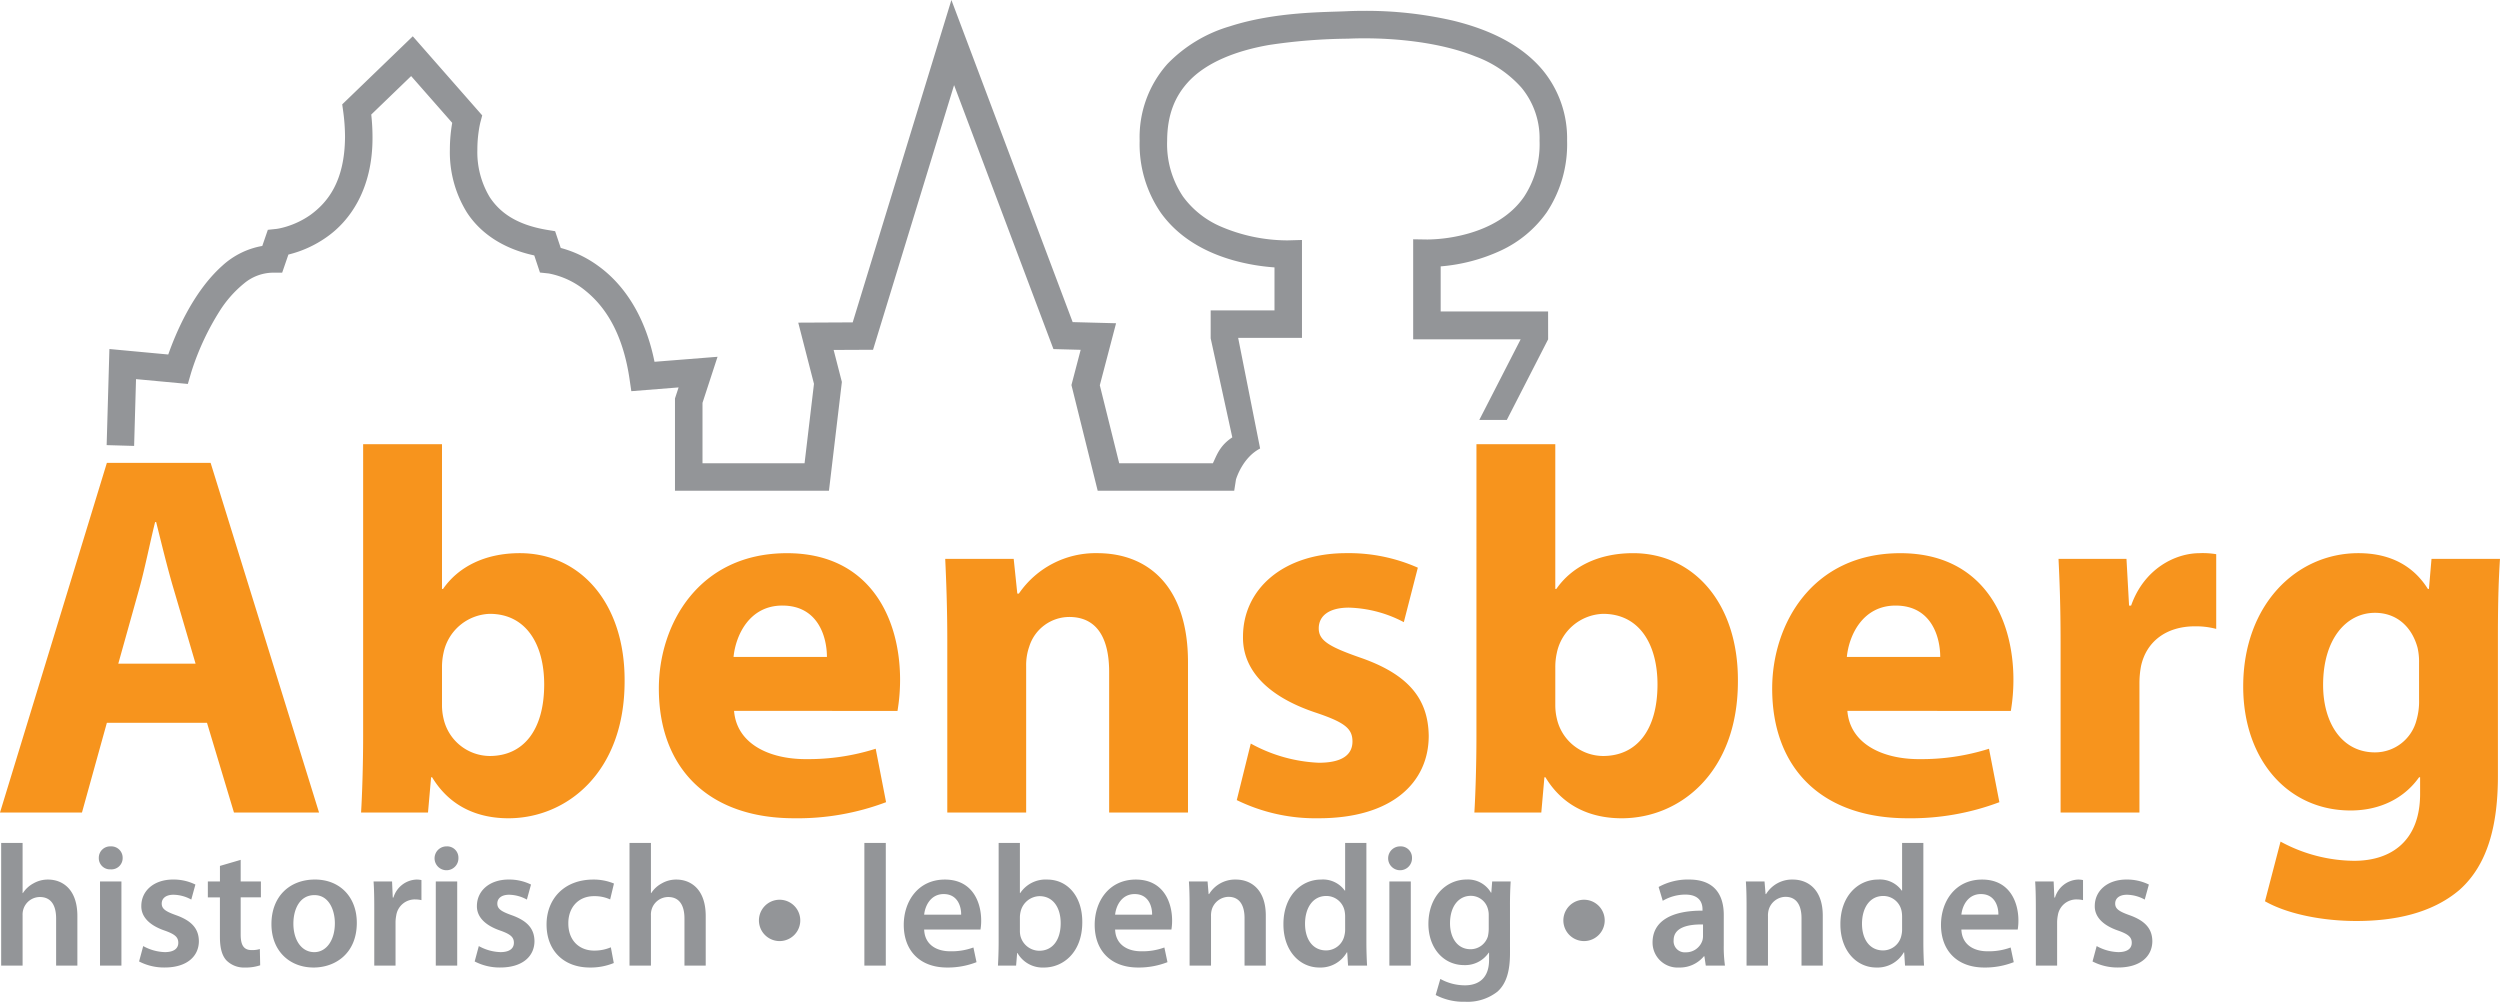
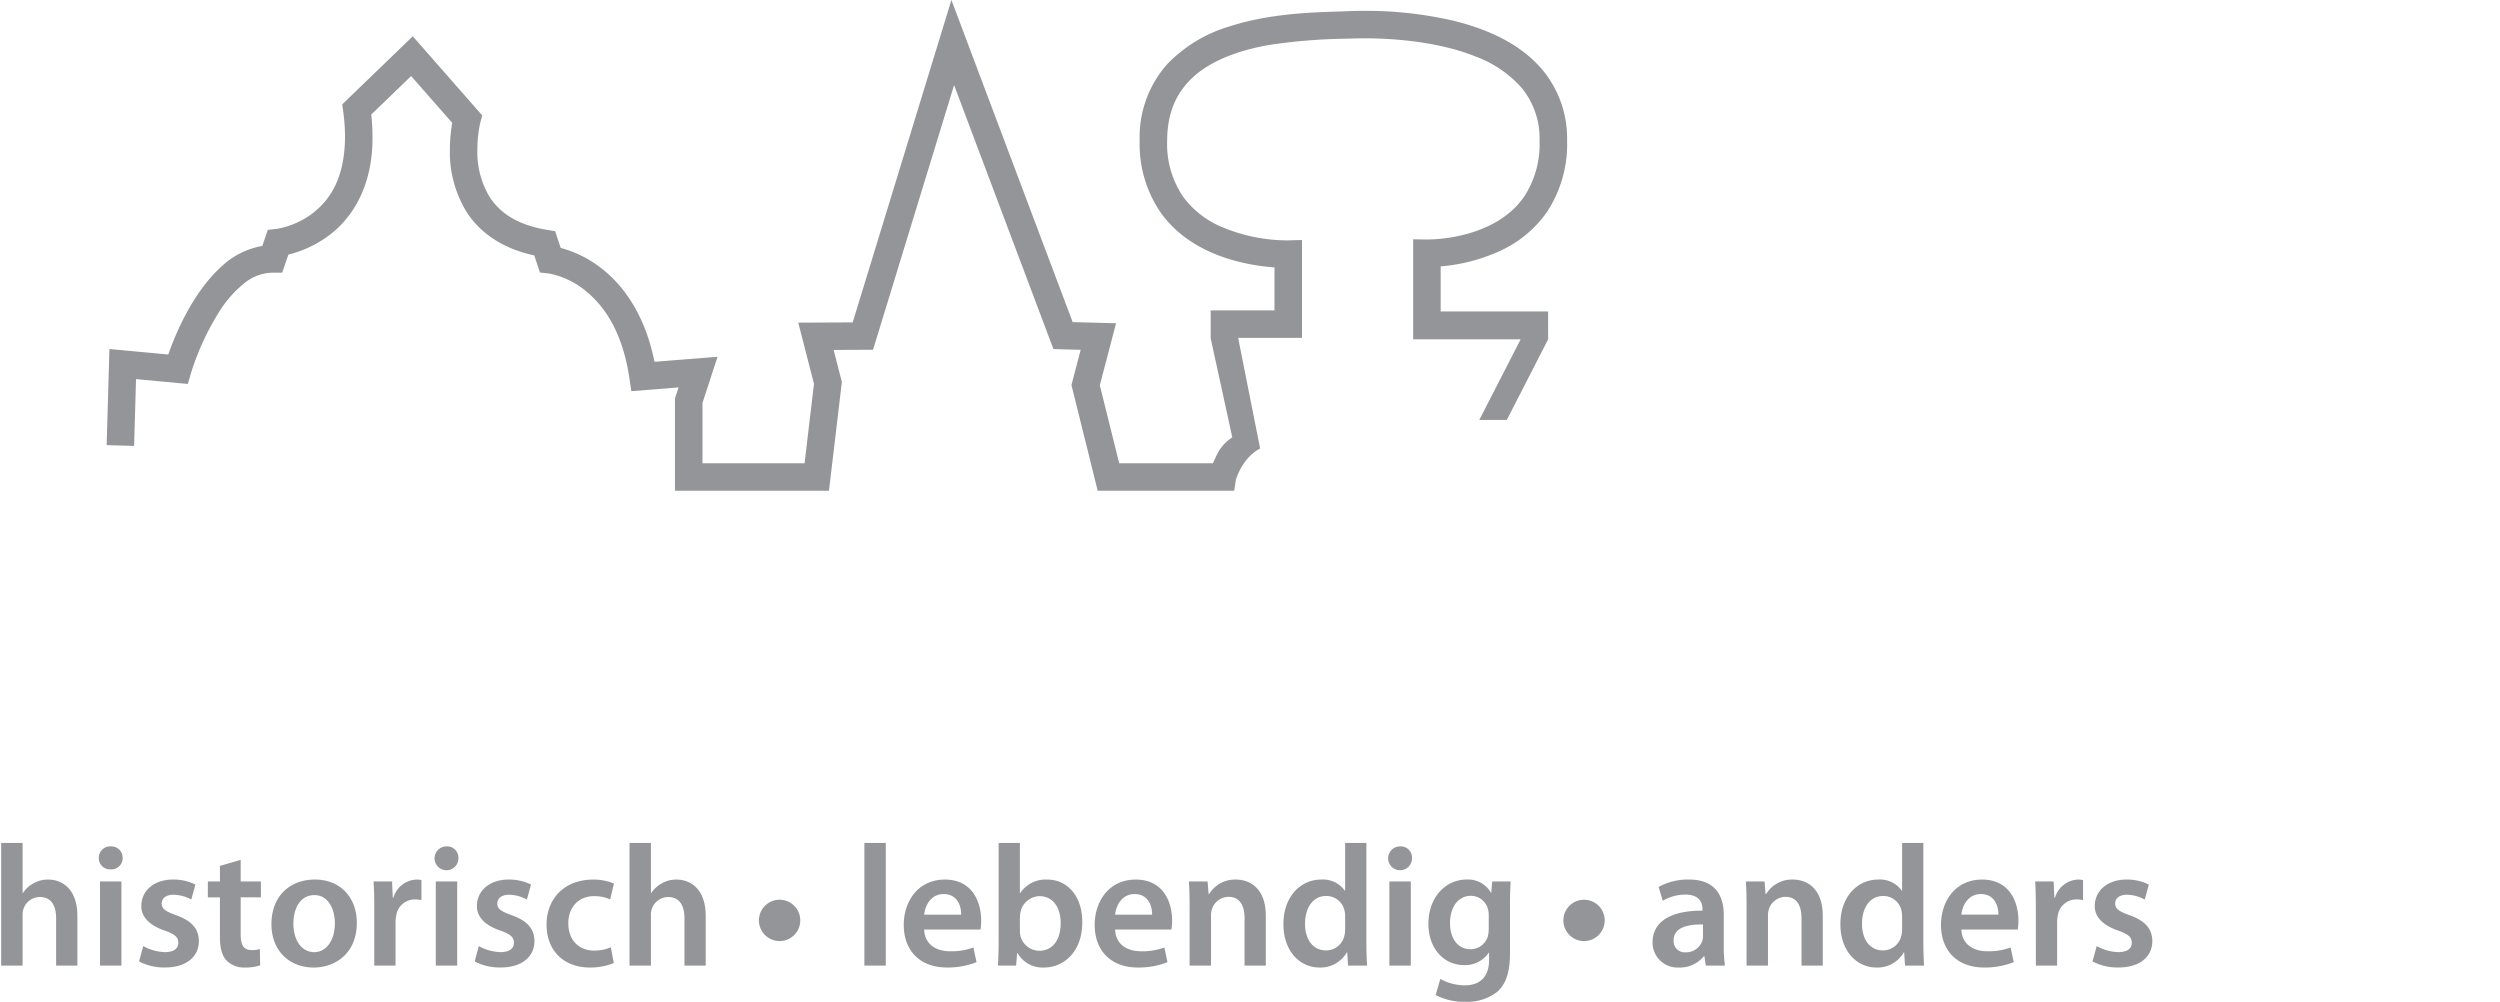
<svg xmlns="http://www.w3.org/2000/svg" viewBox="0 0 483.841 193.874">
  <defs>
    <style>.cls-1{fill:#f7941d}.cls-2{fill:#939598}</style>
  </defs>
-   <path class="cls-1" d="M20.683 139.889l-4.82 17.369H0l20.683-67.671h20.08l20.985 67.671H45.282l-5.221-17.369zm17.169-11.446l-4.217-14.358c-1.2-4.016-2.41-9.036-3.414-13.052h-.2c-1 4.016-2.008 9.136-3.112 13.052l-4.016 14.358zm32.43-42.471h15.261v28.013h.2c2.912-4.217 8.032-6.928 14.859-6.928 11.748 0 20.382 9.739 20.282 24.8 0 17.671-11.245 26.507-22.49 26.507-5.724 0-11.246-2.109-14.76-7.932h-.2l-.6 6.827H69.88c.2-3.213.4-9.136.4-14.658zm15.261 50.4a11.236 11.236 0 0 0 .3 2.71 9.237 9.237 0 0 0 8.936 7.229c6.526 0 10.542-5.02 10.542-13.855 0-7.631-3.413-13.655-10.542-13.655a9.459 9.459 0 0 0-8.936 7.53 12.759 12.759 0 0 0-.3 2.812zm56.526 1.208c.5 6.325 6.727 9.337 13.856 9.337a43.244 43.244 0 0 0 13.554-2.008l2.008 10.341a48.41 48.41 0 0 1-17.771 3.113c-16.667 0-26.205-9.739-26.205-25.1 0-12.45 7.731-26.2 24.8-26.2 15.863 0 21.887 12.349 21.887 24.5a36.245 36.245 0 0 1-.5 6.025zm17.972-10.443c0-3.715-1.606-9.939-8.634-9.939-6.426 0-9.036 5.823-9.438 9.939zm23.294-3.313c0-6.124-.2-11.345-.4-15.663h13.253l.7 6.727h.3a17.974 17.974 0 0 1 15.161-7.831c10.04 0 17.57 6.627 17.57 21.085v29.116h-15.258v-27.209c0-6.325-2.209-10.643-7.731-10.643a8.146 8.146 0 0 0-7.731 5.723 10.862 10.862 0 0 0-.6 3.816v28.313h-15.264zm58.737 20.081a29.831 29.831 0 0 0 13.153 3.715c4.618 0 6.526-1.607 6.526-4.117s-1.506-3.715-7.229-5.623c-10.141-3.413-14.057-8.935-13.956-14.658 0-9.237 7.831-16.165 19.98-16.165a32.941 32.941 0 0 1 13.856 2.811l-2.711 10.543a24.1 24.1 0 0 0-10.643-2.812c-3.715 0-5.823 1.506-5.823 4.016 0 2.309 1.907 3.514 7.932 5.623 9.337 3.213 13.253 7.931 13.353 15.161 0 9.137-7.229 15.964-21.285 15.964a34.669 34.669 0 0 1-15.864-3.515zm43.676-57.933h15.26v28.013h.2c2.912-4.217 8.033-6.928 14.86-6.928 11.747 0 20.382 9.739 20.281 24.8 0 17.671-11.245 26.507-22.49 26.507-5.723 0-11.245-2.109-14.759-7.932h-.2l-.6 6.827h-12.955c.2-3.213.4-9.136.4-14.658zm15.26 50.4a11.184 11.184 0 0 0 .3 2.71 9.237 9.237 0 0 0 8.936 7.229c6.526 0 10.542-5.02 10.542-13.855 0-7.631-3.414-13.655-10.542-13.655a9.457 9.457 0 0 0-8.936 7.53 12.7 12.7 0 0 0-.3 2.812zm56.527 1.208c.5 6.325 6.726 9.337 13.855 9.337a43.244 43.244 0 0 0 13.554-2.008l2.009 10.341a48.419 48.419 0 0 1-17.772 3.113c-16.667 0-26.2-9.739-26.2-25.1 0-12.45 7.731-26.2 24.8-26.2 15.864 0 21.889 12.349 21.889 24.5a36.356 36.356 0 0 1-.5 6.025zm17.971-10.443c0-3.715-1.606-9.939-8.634-9.939-6.426 0-9.037 5.823-9.438 9.939zm23.294-2.811c0-7.229-.2-11.948-.4-16.165h13.153l.5 9.037h.4c2.509-7.129 8.534-10.141 13.252-10.141a15.706 15.706 0 0 1 3.213.2v14.458a15.327 15.327 0 0 0-4.116-.5c-5.622 0-9.437 3.012-10.442 7.731a18.062 18.062 0 0 0-.3 3.413v24.9H398.8zm84.64 25.803c0 9.439-1.908 17.169-7.43 22.089-5.422 4.618-12.752 6.025-19.98 6.025-6.426 0-13.253-1.306-17.671-3.816l3.012-11.546a30.191 30.191 0 0 0 14.257 3.715c7.229 0 12.751-3.916 12.751-12.952v-3.213h-.2c-2.911 4.116-7.63 6.426-13.253 6.426-12.148 0-20.783-9.84-20.783-24 0-15.763 10.241-25.8 22.289-25.8 6.728 0 10.944 2.912 13.454 6.928h.2l.5-5.824h13.253c-.2 3.113-.4 7.229-.4 14.559zm-15.262-21.987a12.058 12.058 0 0 0-.3-2.812c-1.1-4.016-4.016-6.727-8.233-6.727-5.521 0-10.04 5.021-10.04 13.956 0 7.33 3.614 13.053 10.04 13.053a8.288 8.288 0 0 0 8.032-6.225 12.956 12.956 0 0 0 .5-4.016z" />
  <path class="cls-2" d="M212.445 94.981l-5.082-20.46 1.787-6.82-5.273-.141-19.228-51.087-15.684 51.22-7.625.035 1.593 6.194-2.5 21.059h-29.8V77.112l.7-2.133-9.15.727-.362-2.463c-1.384-9.29-5.039-14.135-8.409-16.891a15.917 15.917 0 0 0-7.159-3.417.189.189 0 0 0-.05-.009l-1.7-.18-1.103-3.311c-6.37-1.373-10.628-4.569-13.064-8.362a22.1 22.1 0 0 1-3.269-12.1 30.043 30.043 0 0 1 .454-5.2l-7.951-9.05-7.719 7.444a40.8 40.8 0 0 1 .243 4.353c.057 10.126-4.42 16.291-8.941 19.416a21.785 21.785 0 0 1-7.337 3.331l-1.206 3.506h-1.9a8.884 8.884 0 0 0-5.461 2.067 22.07 22.07 0 0 0-4.772 5.411 50.751 50.751 0 0 0-5.248 11.124c-.182.549-.261.822-.261.824l-.615 2.109-10.028-.934-.368 12.926-5.317-.153.534-18.6 11.391 1.061C33.908 64.79 37.226 56.617 43 51.449a15.388 15.388 0 0 1 7.762-3.849l1.074-3.121 1.682-.18.071-.01c.078-.011.207-.031.381-.064a14.739 14.739 0 0 0 1.493-.379 16.4 16.4 0 0 0 4.619-2.256c3.3-2.4 6.635-6.449 6.693-15.073a37.086 37.086 0 0 0-.358-4.987l-.185-1.33L79.889 7.023l13.437 15.31-.365 1.373s-.022.08-.074.327c-.054.246-.128.619-.2 1.095a24.556 24.556 0 0 0-.3 3.846 16.871 16.871 0 0 0 2.406 9.2c1.873 2.821 4.956 5.283 11.062 6.312l1.584.259 1.083 3.241a21.868 21.868 0 0 1 7.369 3.563c4.305 3.132 8.848 8.857 10.778 18.47l12.2-.968-2.91 8.914v11.7h19.751l1.823-15.38-3.044-11.841 10.537-.051L184.132 0 207.6 62.339l8.4.222-3.148 12 3.755 15.1h18.127c.726-1.467 1.275-3.394 3.762-5.014l-4.186-19.172v-5.406h12.351v-8.318a40.038 40.038 0 0 1-7.919-1.36c-4.768-1.344-10.327-3.958-14.1-9.237a23.451 23.451 0 0 1-4.078-13.924 21.3 21.3 0 0 1 5.37-14.849A27.557 27.557 0 0 1 238 5.1c8.864-2.868 18.53-2.726 22.62-2.926.91-.044 2.061-.075 3.4-.075a75.084 75.084 0 0 1 17.18 1.89c6.395 1.564 12.928 4.31 17.341 9.552a20.738 20.738 0 0 1 4.749 13.689 23.842 23.842 0 0 1-3.95 13.876 22.389 22.389 0 0 1-8.851 7.375 34.218 34.218 0 0 1-11.666 3.073v8.72h20.789l.006 5.4-7.993 15.594H286.3l8-15.594h-20.8V46.311l2.7.042h.144a30.565 30.565 0 0 0 7.933-1.187c3.862-1.114 8.029-3.229 10.682-7.085a18.485 18.485 0 0 0 3-10.851 15.351 15.351 0 0 0-3.51-10.276 22.122 22.122 0 0 0-8.883-6.023c-7.178-2.9-16.09-3.525-21.549-3.513a70.88 70.88 0 0 0-3.154.069A108.689 108.689 0 0 0 245.631 8.7c-6.08 1.058-12.15 3.253-15.762 7.263-2.415 2.684-3.96 6.132-3.983 11.268a18.125 18.125 0 0 0 3.094 10.842 17.743 17.743 0 0 0 7.083 5.683 32.888 32.888 0 0 0 12.905 2.766h.278l2.734-.077v18.943h-12.352l4.251 21.412c-3.382 1.762-4.578 5.72-4.669 5.974l-.344 2.2zM.226 163.135h4.147v9.7h.067a5.506 5.506 0 0 1 2.04-1.873 5.6 5.6 0 0 1 2.81-.735c2.776 0 5.686 1.839 5.686 7.057v9.6h-4.114v-9.131c0-2.375-.87-4.147-3.144-4.147a3.353 3.353 0 0 0-3.177 2.308 3.457 3.457 0 0 0-.168 1.237v9.733H.226zm23.512 2.91a2.181 2.181 0 0 1-2.342 2.208 2.161 2.161 0 0 1-2.274-2.208 2.2 2.2 0 0 1 2.308-2.24 2.2 2.2 0 0 1 2.308 2.24zm-4.382 20.838v-16.289H23.5v16.289zm8.361-3.783a9.186 9.186 0 0 0 4.181 1.17c1.807 0 2.609-.735 2.609-1.806 0-1.1-.669-1.673-2.675-2.375-3.178-1.1-4.516-2.843-4.483-4.749 0-2.877 2.375-5.117 6.154-5.117a9.558 9.558 0 0 1 4.315.97l-.8 2.909a7.334 7.334 0 0 0-3.445-.936c-1.472 0-2.275.7-2.275 1.705 0 1.038.769 1.54 2.843 2.275 2.943 1.07 4.315 2.575 4.348 4.983 0 2.944-2.308 5.118-6.622 5.118a10.49 10.49 0 0 1-4.95-1.17zm18.864-16.686v4.18h3.913v3.077h-3.913v7.192c0 1.973.535 3.011 2.107 3.011a5.061 5.061 0 0 0 1.6-.2l.067 3.145a8.906 8.906 0 0 1-2.977.434 4.776 4.776 0 0 1-3.545-1.372c-.87-.935-1.271-2.408-1.271-4.548v-7.66h-2.336v-3.077h2.341v-3.01zm22.475 12.174c0 5.988-4.214 8.663-8.361 8.663-4.616 0-8.161-3.177-8.161-8.4 0-5.352 3.511-8.629 8.428-8.629 4.85.005 8.094 3.416 8.094 8.366zm-12.275.167c0 3.145 1.539 5.519 4.048 5.519 2.34 0 3.98-2.308 3.98-5.585 0-2.542-1.138-5.452-3.947-5.452-2.91 0-4.081 2.809-4.081 5.518zm15.653-2.909c0-2.208-.034-3.78-.134-5.252h3.578l.134 3.112h.134a4.857 4.857 0 0 1 4.449-3.479 4.322 4.322 0 0 1 .97.1v3.88a5.72 5.72 0 0 0-1.2-.134 3.627 3.627 0 0 0-3.68 3.111 7.136 7.136 0 0 0-.134 1.271v8.428h-4.117zm16.287-9.801a2.309 2.309 0 1 1-2.307-2.24 2.18 2.18 0 0 1 2.307 2.24zm-4.381 20.838v-16.289h4.147v16.289zm8.327-3.783a9.186 9.186 0 0 0 4.181 1.17c1.807 0 2.609-.735 2.609-1.806 0-1.1-.668-1.673-2.675-2.375-3.178-1.1-4.516-2.843-4.483-4.749 0-2.877 2.375-5.117 6.155-5.117a9.565 9.565 0 0 1 4.315.97l-.8 2.909a7.334 7.334 0 0 0-3.445-.936c-1.472 0-2.274.7-2.274 1.705 0 1.038.769 1.54 2.842 2.275 2.944 1.07 4.315 2.575 4.348 4.983 0 2.944-2.308 5.118-6.622 5.118a10.49 10.49 0 0 1-4.95-1.17zm26.122 3.281a11.79 11.79 0 0 1-4.616.87c-5.084 0-8.395-3.278-8.395-8.329 0-4.882 3.345-8.695 9.064-8.695a10.269 10.269 0 0 1 3.981.769l-.737 3.077a7.245 7.245 0 0 0-3.11-.635c-3.144 0-5.017 2.308-4.983 5.284 0 3.345 2.173 5.251 4.983 5.251a8.051 8.051 0 0 0 3.244-.635zm3.043-23.246h4.147v9.7h.067a5.5 5.5 0 0 1 2.04-1.873 5.6 5.6 0 0 1 2.81-.735c2.776 0 5.686 1.839 5.686 7.057v9.6h-4.114v-9.131c0-2.375-.87-4.147-3.144-4.147a3.356 3.356 0 0 0-3.178 2.308 3.458 3.458 0 0 0-.167 1.237v9.733h-4.147zm29.033 18.998a4 4 0 1 1 .033 0zm16.422-18.998h4.147v23.748h-4.147zm11.572 16.758c.1 2.943 2.408 4.214 5.016 4.214a12.269 12.269 0 0 0 4.516-.735l.6 2.842a15.269 15.269 0 0 1-5.686 1.037c-5.285 0-8.395-3.278-8.395-8.261 0-4.516 2.743-8.763 7.961-8.763 5.317 0 7.023 4.348 7.023 7.927a10.016 10.016 0 0 1-.134 1.739zm7.157-2.877c.034-1.5-.635-3.98-3.378-3.98-2.542 0-3.612 2.308-3.779 3.98zm7.257-13.881h4.114v9.7h.067a5.891 5.891 0 0 1 5.217-2.608c3.981 0 6.824 3.311 6.79 8.261 0 5.853-3.712 8.763-7.391 8.763a5.605 5.605 0 0 1-5.152-2.809h-.066l-.2 2.441h-3.512c.067-1.1.134-2.91.134-4.582zm4.114 17.026a4.521 4.521 0 0 0 .1.969 3.794 3.794 0 0 0 3.646 2.876c2.575 0 4.148-2.073 4.148-5.351 0-2.876-1.372-5.217-4.115-5.217a3.85 3.85 0 0 0-3.645 3.01 4.908 4.908 0 0 0-.134 1.07zm18.428-.268c.1 2.943 2.408 4.214 5.017 4.214a12.272 12.272 0 0 0 4.516-.735l.6 2.842a15.269 15.269 0 0 1-5.686 1.037c-5.285 0-8.4-3.278-8.4-8.261 0-4.516 2.742-8.763 7.96-8.763 5.318 0 7.024 4.348 7.024 7.927a10.118 10.118 0 0 1-.134 1.739zm7.158-2.877c.033-1.5-.636-3.98-3.378-3.98-2.542 0-3.613 2.308-3.78 3.98zm7.257-1.572c0-1.873-.033-3.444-.134-4.85h3.612l.2 2.442h.1a5.875 5.875 0 0 1 5.185-2.809c2.843 0 5.786 1.839 5.786 6.99v9.666h-4.114v-9.2c0-2.341-.869-4.114-3.111-4.114a3.454 3.454 0 0 0-3.211 2.408 4.216 4.216 0 0 0-.167 1.338v9.566h-4.146zm34.216-12.309V182.3c0 1.672.066 3.479.134 4.582h-3.68l-.167-2.575h-.067a5.864 5.864 0 0 1-5.318 2.943c-3.88 0-6.957-3.311-6.957-8.329-.034-5.451 3.378-8.695 7.291-8.695a5.189 5.189 0 0 1 4.583 2.141h.067v-9.233zm-4.114 14.249a5.785 5.785 0 0 0-.1-1.07 3.6 3.6 0 0 0-3.545-2.91c-2.643 0-4.114 2.342-4.114 5.386 0 2.976 1.471 5.15 4.08 5.15a3.629 3.629 0 0 0 3.546-2.91 4.6 4.6 0 0 0 .134-1.2zm12.942-11.339a2.309 2.309 0 1 1-2.308-2.24 2.18 2.18 0 0 1 2.308 2.24zm-4.382 20.838v-16.289h4.149v16.289zm23.347-2.375c0 3.412-.7 5.854-2.408 7.393a9.373 9.373 0 0 1-6.289 1.973 11.521 11.521 0 0 1-5.686-1.305l.9-3.111a9.828 9.828 0 0 0 4.75 1.238c2.676 0 4.682-1.4 4.682-4.916v-1.405h-.067a5.5 5.5 0 0 1-4.75 2.408c-4.046 0-6.922-3.345-6.922-7.96 0-5.352 3.478-8.6 7.391-8.6a5.125 5.125 0 0 1 4.716 2.541h.067l.167-2.174h3.58a70.324 70.324 0 0 0-.134 4.683zm-4.115-7.391a4.007 4.007 0 0 0-.133-1.1 3.417 3.417 0 0 0-3.345-2.642c-2.308 0-4.014 2.006-4.014 5.318 0 2.776 1.4 5.017 3.981 5.017a3.512 3.512 0 0 0 3.344-2.475 7.055 7.055 0 0 0 .167-1.472zm18.428 5.016a4 4 0 1 1 .033 0zm27.057.837a26.019 26.019 0 0 0 .234 3.913h-3.713l-.267-1.806h-.1a6.049 6.049 0 0 1-4.816 2.174 4.835 4.835 0 0 1-5.117-4.85c0-4.113 3.645-6.188 9.666-6.154v-.268c0-1.07-.435-2.843-3.312-2.843a8.631 8.631 0 0 0-4.381 1.2l-.8-2.675a11.729 11.729 0 0 1 5.887-1.438c5.218 0 6.723 3.311 6.723 6.856zm-4.014-4.048c-2.91-.066-5.685.57-5.685 3.044a2.159 2.159 0 0 0 2.34 2.342 3.332 3.332 0 0 0 3.211-2.241 2.94 2.94 0 0 0 .134-.9zm8.428-3.478c0-1.873-.034-3.444-.135-4.85h3.612l.2 2.442h.1a5.872 5.872 0 0 1 5.184-2.809c2.844 0 5.787 1.839 5.787 6.99v9.666h-4.114v-9.2c0-2.341-.87-4.114-3.111-4.114a3.454 3.454 0 0 0-3.211 2.408 4.215 4.215 0 0 0-.168 1.338v9.566h-4.146zm34.216-12.309V182.3c0 1.672.066 3.479.134 4.582h-3.68l-.167-2.575h-.068a5.861 5.861 0 0 1-5.317 2.943c-3.88 0-6.957-3.311-6.957-8.329-.034-5.451 3.378-8.695 7.291-8.695a5.189 5.189 0 0 1 4.583 2.141h.066v-9.233zm-4.115 14.249a5.783 5.783 0 0 0-.1-1.07 3.6 3.6 0 0 0-3.545-2.91c-2.643 0-4.114 2.342-4.114 5.386 0 2.976 1.471 5.15 4.08 5.15a3.629 3.629 0 0 0 3.546-2.91 4.6 4.6 0 0 0 .133-1.2zm11.476 2.509c.1 2.943 2.408 4.214 5.018 4.214a12.27 12.27 0 0 0 4.515-.735l.6 2.842a15.265 15.265 0 0 1-5.686 1.037c-5.285 0-8.395-3.278-8.395-8.261 0-4.516 2.742-8.763 7.96-8.763 5.318 0 7.024 4.348 7.024 7.927a10.118 10.118 0 0 1-.134 1.739zm7.158-2.877c.034-1.5-.635-3.98-3.379-3.98-2.541 0-3.611 2.308-3.779 3.98zm7.251-1.17c0-2.208-.033-3.78-.133-5.252h3.579l.133 3.112h.134a4.857 4.857 0 0 1 4.449-3.479 4.322 4.322 0 0 1 .97.1v3.88a5.712 5.712 0 0 0-1.2-.134 3.627 3.627 0 0 0-3.68 3.111 7.141 7.141 0 0 0-.133 1.271v8.428h-4.115zm11.774 7.254a9.182 9.182 0 0 0 4.18 1.17c1.807 0 2.61-.735 2.61-1.806 0-1.1-.669-1.673-2.676-2.375-3.178-1.1-4.516-2.843-4.482-4.749 0-2.877 2.375-5.117 6.154-5.117a9.565 9.565 0 0 1 4.315.97l-.8 2.909a7.342 7.342 0 0 0-3.446-.936c-1.471 0-2.274.7-2.274 1.705 0 1.038.768 1.54 2.843 2.275 2.943 1.07 4.314 2.575 4.347 4.983 0 2.944-2.307 5.118-6.622 5.118a10.493 10.493 0 0 1-4.95-1.17z" />
</svg>